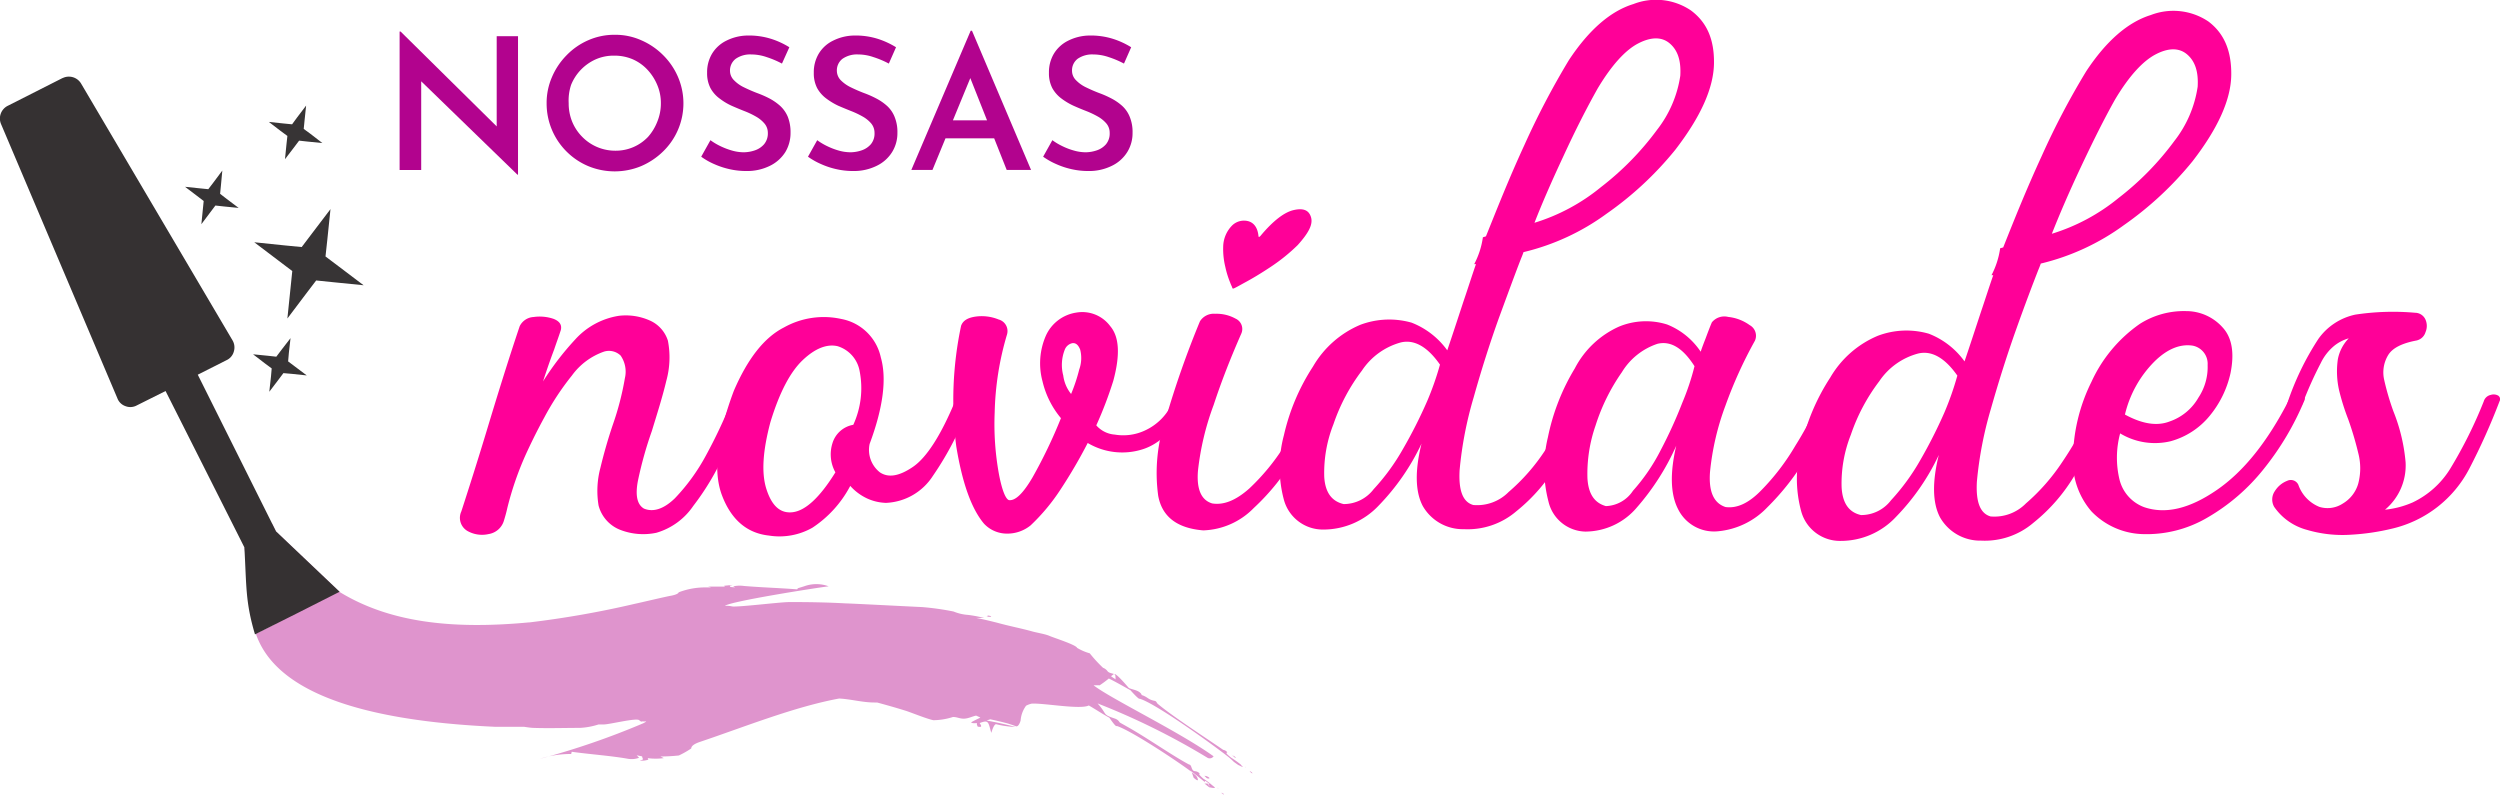
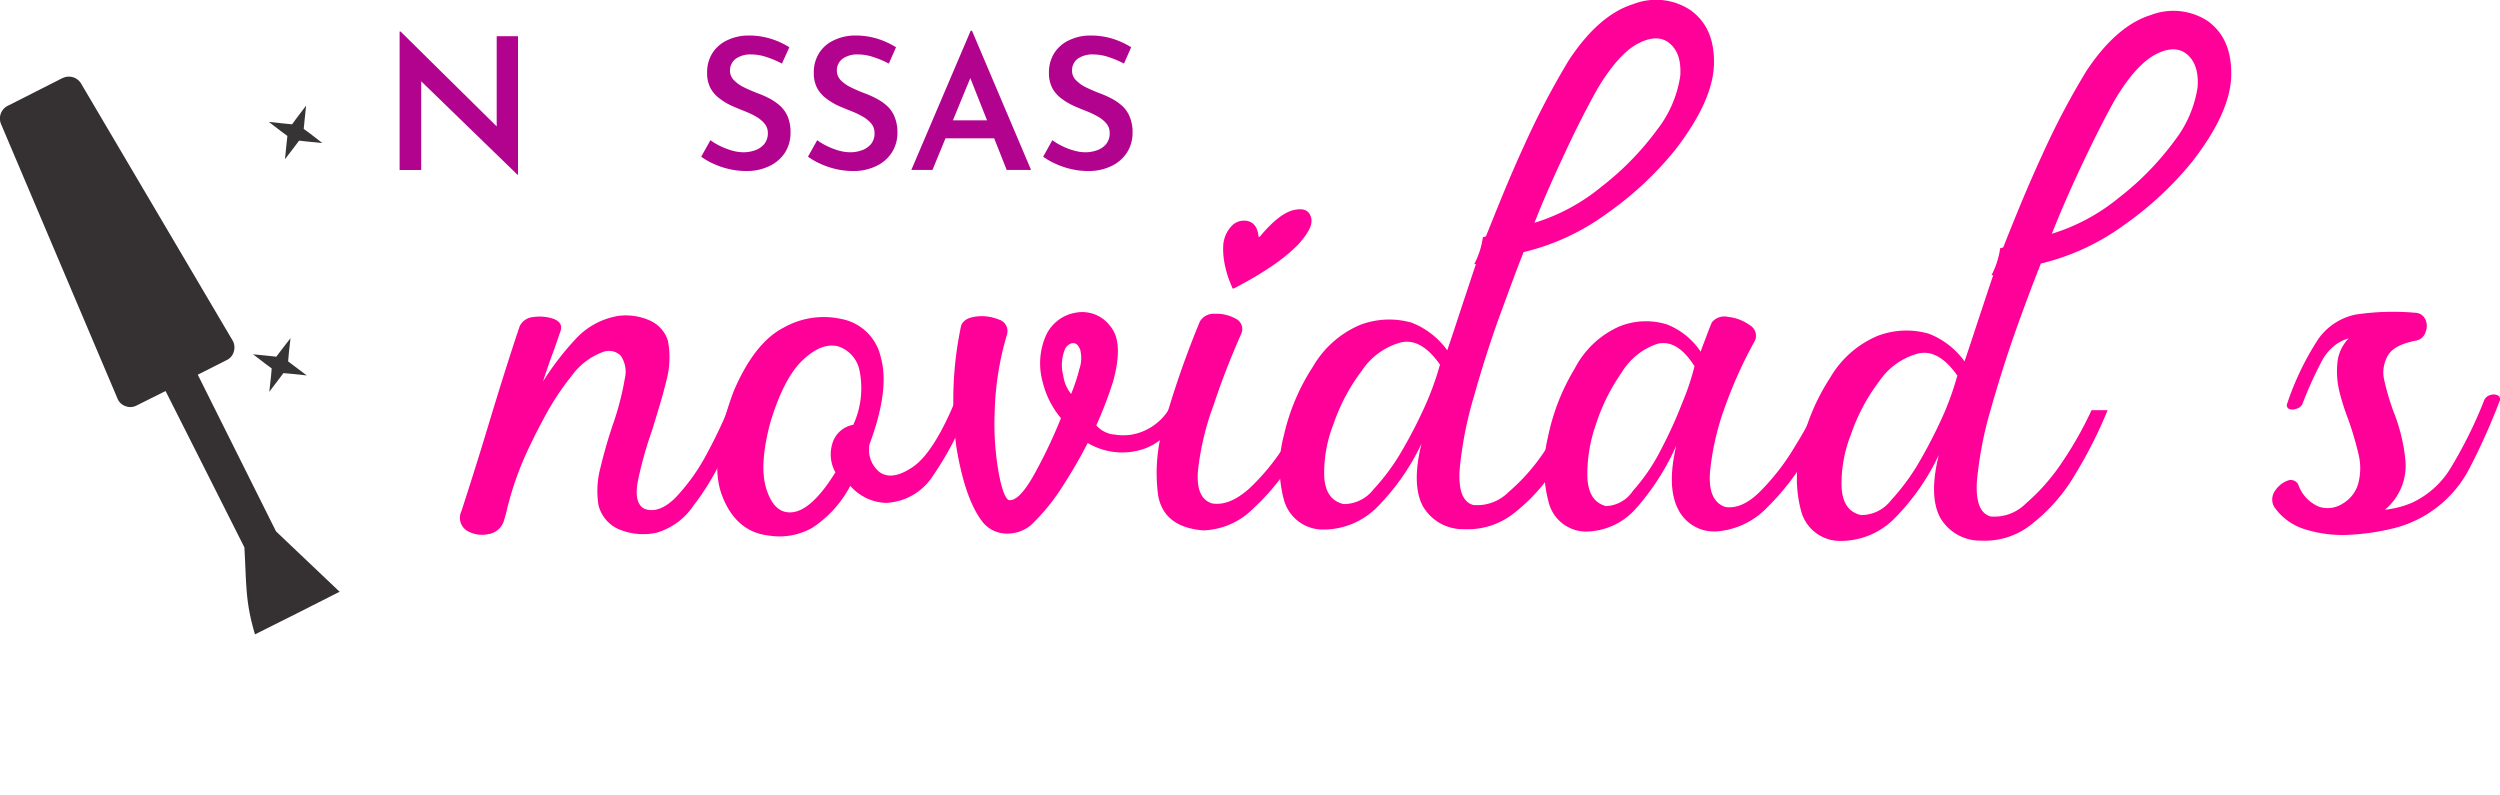
<svg xmlns="http://www.w3.org/2000/svg" id="Hand-drawn_Icon_Set" data-name="Hand-drawn Icon Set" viewBox="0 0 270.89 86.09">
  <defs>
    <style>.cls-1{fill:#ff0098;}.cls-2{fill:#b2038e;}.cls-3{fill:#df94cd;}.cls-3,.cls-4,.cls-5{fill-rule:evenodd;}.cls-4{fill:#353132;}.cls-5{fill:#373435;}</style>
  </defs>
  <path class="cls-1" d="M1808.79,890.07a6.75,6.75,0,0,0-6.23-.69c-2.46.75-4.82,2.78-7,6.09a86.05,86.05,0,0,0-4.81,9.18c-1.68,3.64-3,7-4.17,9.9l-.33.1a8.88,8.88,0,0,1-.94,2.91l.19,0c-.46,1.31-.88,2.66-1.34,4-.69,2.1-1.28,3.9-1.77,5.34a8.6,8.6,0,0,0-3.87-3,8.89,8.89,0,0,0-5.54.23,10.76,10.76,0,0,0-5.14,4.53,22.85,22.85,0,0,0-3.15,7.44,13.48,13.48,0,0,0,0,7,4.37,4.37,0,0,0,4.26,3.22,8.22,8.22,0,0,0,6-2.59,24.73,24.73,0,0,0,4.65-6.72c-.72,2.91-.69,5.18.13,6.75a5,5,0,0,0,4.46,2.52,8.1,8.1,0,0,0,5.67-1.93,19,19,0,0,0,4.56-5.31,48.71,48.71,0,0,0,3.47-6.88l-1.74,0a39.75,39.75,0,0,1-3.17,5.6,21.3,21.3,0,0,1-3.94,4.49,4.79,4.79,0,0,1-3.83,1.41c-1.15-.32-1.61-1.6-1.48-3.8a40.57,40.57,0,0,1,1.51-7.83q1.27-4.53,2.75-8.65c1-2.72,1.77-4.82,2.33-6.26.13-.33.26-.63.33-.86a25.06,25.06,0,0,0,9-4.16,36.26,36.26,0,0,0,7.44-6.92c2.75-3.57,4.16-6.68,4.2-9.37S1810.46,891.31,1808.79,890.07Zm-28.58,42.34a51.49,51.49,0,0,1-2.62,5.18,23.09,23.09,0,0,1-3.18,4.36,4.08,4.08,0,0,1-3.25,1.61c-1.28-.3-2-1.25-2.1-2.95a14.34,14.34,0,0,1,1-5.71,20.5,20.5,0,0,1,3.08-5.8,7.4,7.4,0,0,1,4.2-3.05c1.47-.36,2.91.46,4.26,2.4A31.67,31.67,0,0,1,1780.21,932.41Zm27.43-35.26a12.51,12.51,0,0,1-2.52,5.86,31.09,31.09,0,0,1-6.07,6.2,21.1,21.1,0,0,1-7.21,3.87q1.19-3.06,3.15-7.25c1.28-2.78,2.52-5.21,3.7-7.31,1.51-2.52,3-4.16,4.4-4.88s2.55-.72,3.4,0S1807.74,895.47,1807.64,897.15Z" transform="translate(-1625.57 -888.94)" />
  <path class="cls-1" d="M1705.54,931.76a.7.7,0,0,1,.72.16.5.5,0,0,1,.2.63q-1,2.6-2.46,5.7a28.24,28.24,0,0,1-3.31,5.51,7.29,7.29,0,0,1-4,2.91,6.89,6.89,0,0,1-3.84-.29,3.88,3.88,0,0,1-2.42-2.66,9.68,9.68,0,0,1,.19-4.06c.37-1.54.82-3.12,1.35-4.69a30.78,30.78,0,0,0,1.31-5.05,3.06,3.06,0,0,0-.46-2.45,1.82,1.82,0,0,0-1.8-.43,7.24,7.24,0,0,0-3.48,2.59,29,29,0,0,0-3,4.56c-.89,1.63-1.54,3-2,4a34.13,34.13,0,0,0-2,5.8c-.1.46-.23.92-.36,1.34a2.06,2.06,0,0,1-1.67,1.48,3.21,3.21,0,0,1-2.33-.36,1.65,1.65,0,0,1-.62-2.1c.85-2.62,1.77-5.51,2.72-8.65,1.15-3.81,2.33-7.64,3.6-11.41a1.78,1.78,0,0,1,1.51-1,4.65,4.65,0,0,1,2.16.2c.66.26.92.65.79,1.21-.23.72-.49,1.41-.72,2.1-.46,1.21-.85,2.36-1.21,3.47a30.77,30.77,0,0,1,3.5-4.56,8.06,8.06,0,0,1,4.72-2.55,6.39,6.39,0,0,1,3.31.49,3.56,3.56,0,0,1,2,2.2,9.5,9.5,0,0,1-.17,4.35c-.42,1.77-1,3.58-1.57,5.45a41.46,41.46,0,0,0-1.51,5.4c-.29,1.54-.1,2.56.66,3,1.05.43,2.19,0,3.34-1.11a21.27,21.27,0,0,0,3.38-4.66,54.26,54.26,0,0,0,2.72-5.76A1.2,1.2,0,0,1,1705.54,931.76Z" transform="translate(-1625.57 -888.94)" />
  <path class="cls-1" d="M1729.79,931.73a.83.83,0,0,1,.76.13.53.53,0,0,1,.16.65,33.66,33.66,0,0,1-4.06,8,6.36,6.36,0,0,1-5.08,2.92,5.3,5.3,0,0,1-2-.46,5.65,5.65,0,0,1-1.87-1.38,12.22,12.22,0,0,1-4.1,4.53,7.22,7.22,0,0,1-4.72.85c-2.39-.26-4.09-1.74-5.08-4.36s-.55-6.43,1.28-11.31c1.51-3.51,3.31-5.8,5.44-6.88a8.81,8.81,0,0,1,6.2-.92,5.39,5.39,0,0,1,4.29,4.16c.66,2.3.26,5.44-1.21,9.38a3.09,3.09,0,0,0,1.11,3.08c.92.62,2.1.42,3.58-.59s3-3.38,4.52-7A1.44,1.44,0,0,1,1729.79,931.73Zm-11.07-2.56a3.45,3.45,0,0,0-2.4-2.72c-1.14-.26-2.42.23-3.77,1.51s-2.52,3.5-3.5,6.72c-.82,3.08-1,5.5-.43,7.27s1.48,2.66,2.85,2.49,2.92-1.57,4.62-4.32a4,4,0,0,1-.32-3.15,2.86,2.86,0,0,1,2.26-2A9.55,9.55,0,0,0,1718.72,929.17Z" transform="translate(-1625.57 -888.94)" />
  <path class="cls-1" d="M1753.26,931.73a.87.87,0,0,1,.76.06.65.65,0,0,1,.23.72c-1.25,2.79-2.89,4.49-4.89,5.12a7.32,7.32,0,0,1-5.93-.69,54.55,54.55,0,0,1-2.92,5,21.4,21.4,0,0,1-3.27,3.93,4,4,0,0,1-2.56.89,3.4,3.4,0,0,1-2.49-1.08c-1.38-1.64-2.36-4.46-3-8.36a38.9,38.9,0,0,1,.52-13.08c.2-.56.72-.88,1.61-1a4.83,4.83,0,0,1,2.46.32,1.3,1.3,0,0,1,.91,1.61,31.9,31.9,0,0,0-1.34,8.46,30.21,30.21,0,0,0,.46,6.68c.33,1.74.72,2.69,1.08,2.82.69.1,1.54-.72,2.56-2.46a53.5,53.5,0,0,0,3.08-6.42,9.64,9.64,0,0,1-2-4,7.47,7.47,0,0,1,.36-4.92,4.32,4.32,0,0,1,3.31-2.52,3.77,3.77,0,0,1,3.67,1.47c1,1.18,1.08,3.15.33,5.93a42.47,42.47,0,0,1-1.84,4.82,2.93,2.93,0,0,0,2,1,5.54,5.54,0,0,0,3.24-.43,6,6,0,0,0,3-3A1.15,1.15,0,0,1,1753.26,931.73Zm-10.65-4.92c-.2-.49-.46-.72-.82-.69a1.13,1.13,0,0,0-.85.72,4.5,4.5,0,0,0-.16,2.79,4,4,0,0,0,.85,2,18.29,18.29,0,0,0,.88-2.65A3.67,3.67,0,0,0,1742.61,926.81Z" transform="translate(-1625.57 -888.94)" />
  <path class="cls-1" d="M1767.85,931.79a1.06,1.06,0,0,1,.82.13.44.44,0,0,1,.16.59,38.15,38.15,0,0,1-2.88,5.8,24.31,24.31,0,0,1-4.53,5.68,8,8,0,0,1-5.47,2.42c-2.82-.23-4.46-1.47-4.88-3.74a18.21,18.21,0,0,1,.85-8.48,102.11,102.11,0,0,1,3.67-10.43,1.76,1.76,0,0,1,1.64-.82,4.28,4.28,0,0,1,2.23.53,1.23,1.23,0,0,1,.62,1.6c-1.08,2.46-2.1,5-3,7.74a29.52,29.52,0,0,0-1.7,7.11c-.17,2,.33,3.21,1.54,3.57,1.24.2,2.55-.32,4-1.6a23.59,23.59,0,0,0,3.81-4.62,28,28,0,0,0,2.49-4.76A1.12,1.12,0,0,1,1767.85,931.79Zm-8.75-11.63c0-.1-.13-.3-.23-.59a10,10,0,0,1-.53-1.71,8.18,8.18,0,0,1-.23-2.19,3.35,3.35,0,0,1,1-2.33,1.84,1.84,0,0,1,1.73-.43c.59.17,1,.69,1.09,1.58,0,.16.09.16.23,0,1.37-1.64,2.58-2.56,3.6-2.79s1.64,0,1.87.79-.3,1.73-1.44,3a19.67,19.67,0,0,1-2.92,2.36c-1.08.72-2.07,1.31-2.88,1.74h0c-.65.36-1,.56-1.18.62v0l0,0S1759.1,920.19,1759.1,920.16Z" transform="translate(-1625.57 -888.94)" />
  <path class="cls-1" d="M1823.36,931.83a.73.73,0,0,1,.75.1.54.54,0,0,1,.16.69,45.76,45.76,0,0,1-2.88,5.73,27.1,27.1,0,0,1-4.33,5.57,8.44,8.44,0,0,1-5.37,2.59,4.34,4.34,0,0,1-4.3-2.42c-.82-1.61-.88-3.9-.19-6.85a26.42,26.42,0,0,1-4.26,6.68,7.34,7.34,0,0,1-5.58,2.62,4.2,4.2,0,0,1-4-3.24,14.31,14.31,0,0,1-.06-7,23.29,23.29,0,0,1,2.91-7.44,10,10,0,0,1,4.79-4.53,7.65,7.65,0,0,1,5.21-.23,7.85,7.85,0,0,1,3.64,2.95c.16-.49.36-1,.52-1.41.27-.72.49-1.31.69-1.77a1.74,1.74,0,0,1,1.77-.59,4.84,4.84,0,0,1,2.33.89,1.31,1.31,0,0,1,.56,1.7,47.18,47.18,0,0,0-3.18,7,28.46,28.46,0,0,0-1.68,7.21c-.16,2.13.4,3.38,1.68,3.8,1.24.17,2.52-.42,3.86-1.8a24.72,24.72,0,0,0,3.71-4.85,38.08,38.08,0,0,0,2.49-4.65C1822.77,932.19,1823,931.89,1823.36,931.83Zm-20.85,10.29a20.56,20.56,0,0,0,3-4.39,49.11,49.11,0,0,0,2.36-5.18,26.83,26.83,0,0,0,1.31-3.93c-1.28-2-2.59-2.76-4-2.43a7.14,7.14,0,0,0-3.87,3.08,21.28,21.28,0,0,0-2.85,5.77,15.91,15.91,0,0,0-.88,5.74c.1,1.67.75,2.65,2,3A3.66,3.66,0,0,0,1802.51,942.12Z" transform="translate(-1625.57 -888.94)" />
  <path class="cls-1" d="M1864.85,891.26a6.8,6.8,0,0,0-6.23-.69c-2.46.76-4.82,2.79-7,6.1a83.23,83.23,0,0,0-4.82,9.18c-1.67,3.63-3,6.95-4.17,9.9l-.33.09a9,9,0,0,1-.94,2.92l.19,0c-.46,1.31-.88,2.65-1.34,4-.69,2.09-1.28,3.9-1.77,5.34a8.6,8.6,0,0,0-3.87-3,8.75,8.75,0,0,0-5.54.23,10.78,10.78,0,0,0-5.14,4.52,22.85,22.85,0,0,0-3.15,7.44,13.52,13.52,0,0,0,0,7.05,4.35,4.35,0,0,0,4.26,3.21,8.18,8.18,0,0,0,6-2.59,24.57,24.57,0,0,0,4.65-6.72c-.72,2.92-.69,5.18.13,6.75a5,5,0,0,0,4.46,2.53,8.11,8.11,0,0,0,5.67-1.94,19,19,0,0,0,4.56-5.31,48.17,48.17,0,0,0,3.47-6.88l-1.74,0a39.85,39.85,0,0,1-3.17,5.61,21.82,21.82,0,0,1-3.94,4.49,4.79,4.79,0,0,1-3.83,1.41c-1.15-.33-1.61-1.61-1.48-3.8a40.8,40.8,0,0,1,1.51-7.84c.85-3,1.77-5.9,2.75-8.65s1.77-4.82,2.33-6.26c.13-.33.26-.62.33-.85a25.23,25.23,0,0,0,9-4.16,36.54,36.54,0,0,0,7.44-6.92c2.76-3.57,4.17-6.69,4.2-9.37S1866.52,892.51,1864.85,891.26Zm-28.58,42.35a52.57,52.57,0,0,1-2.62,5.18,23.42,23.42,0,0,1-3.18,4.36,4.06,4.06,0,0,1-3.25,1.6c-1.28-.29-2-1.24-2.1-3a14.29,14.29,0,0,1,1-5.7,20.37,20.37,0,0,1,3.08-5.8,7.35,7.35,0,0,1,4.2-3c1.47-.36,2.91.46,4.26,2.39A32.27,32.27,0,0,1,1836.27,933.61Zm27.43-35.27a12.5,12.5,0,0,1-2.52,5.87,31,31,0,0,1-6.06,6.19,21.23,21.23,0,0,1-7.22,3.87c.79-2,1.84-4.46,3.15-7.24s2.52-5.21,3.7-7.31c1.51-2.53,3-4.16,4.4-4.89s2.55-.72,3.4,0S1863.8,896.67,1863.7,898.34Z" transform="translate(-1625.57 -888.94)" />
-   <path class="cls-1" d="M1874.32,931.6a.91.91,0,0,1,.78.13.5.5,0,0,1,.14.66,30.55,30.55,0,0,1-4.36,7.34,21.6,21.6,0,0,1-6.1,5.28,13,13,0,0,1-7.14,1.8,8,8,0,0,1-5.45-2.46,8.26,8.26,0,0,1-2-5.7,19.08,19.08,0,0,1,2-8.33,15.48,15.48,0,0,1,5.25-6.29,8.91,8.91,0,0,1,5-1.38,5.3,5.3,0,0,1,4,1.81c1,1.11,1.25,2.78.82,4.91A11,11,0,0,1,1865,934a8.3,8.3,0,0,1-4.23,2.75,7.3,7.3,0,0,1-5.47-.85,10.15,10.15,0,0,0-.07,5,4.27,4.27,0,0,0,2.69,3c2.32.78,4.91.16,7.86-1.87s5.51-5.28,7.77-9.67A1.5,1.5,0,0,1,1874.32,931.6ZM1859,928.13a12.07,12.07,0,0,0-3.18,5.73c1.83,1,3.44,1.28,4.81.76a5.74,5.74,0,0,0,3.15-2.59,6,6,0,0,0,1-3.54,2,2,0,0,0-1.64-2.1C1861.76,926.19,1860.36,926.78,1859,928.13Z" transform="translate(-1625.57 -888.94)" />
  <path class="cls-1" d="M1895.46,931.73a1,1,0,0,1,.79.07.46.46,0,0,1,.16.62,69.18,69.18,0,0,1-3.28,7.31,12.68,12.68,0,0,1-8.36,6.49,24.77,24.77,0,0,1-4.49.66,13.6,13.6,0,0,1-4.75-.53,6.28,6.28,0,0,1-3.54-2.49,1.6,1.6,0,0,1,.07-1.7,2.75,2.75,0,0,1,1.34-1.12.9.9,0,0,1,1.21.43,4,4,0,0,0,2.27,2.39,3,3,0,0,0,2.55-.36,3.68,3.68,0,0,0,1.67-2.16,6.5,6.5,0,0,0,0-3.31,35.08,35.08,0,0,0-1.08-3.64,25.06,25.06,0,0,1-1-3.18,9.27,9.27,0,0,1-.13-3.34,4.45,4.45,0,0,1,1.18-2.27,4.48,4.48,0,0,0-1.51.76,5.47,5.47,0,0,0-1.51,1.9,41.21,41.21,0,0,0-2,4.46,1,1,0,0,1-.69.52,1,1,0,0,1-.78,0,.45.45,0,0,1-.17-.59,30,30,0,0,1,3.38-7,6.58,6.58,0,0,1,4-2.62,27.27,27.27,0,0,1,6.48-.2,1.24,1.24,0,0,1,1.12.75,1.71,1.71,0,0,1,0,1.35,1.31,1.31,0,0,1-1,.91c-1.58.3-2.59.82-3.05,1.58a3.62,3.62,0,0,0-.43,2.68,27.79,27.79,0,0,0,1,3.41,19.26,19.26,0,0,1,1.32,5.51,6.25,6.25,0,0,1-2.23,5.15,10,10,0,0,0,3-.79,9.65,9.65,0,0,0,4.06-3.64,48.33,48.33,0,0,0,3.64-7.31A1,1,0,0,1,1895.46,931.73Z" transform="translate(-1625.57 -888.94)" />
  <path class="cls-2" d="M1681.64,907.87l-11.12-10.79.69.28,0,10h-2.34v-15h.11l10.92,10.78-.51-.16,0-10.12h2.31v15Z" transform="translate(-1625.57 -888.94)" />
-   <path class="cls-2" d="M1684.8,900.13a7,7,0,0,1,.58-2.84,7.6,7.6,0,0,1,1.59-2.37,7.33,7.33,0,0,1,2.34-1.62,7,7,0,0,1,2.89-.59,6.86,6.86,0,0,1,2.85.59,7.61,7.61,0,0,1,2.38,1.62,7.49,7.49,0,0,1,1.61,2.37,7.26,7.26,0,0,1-1.62,8.06,7.76,7.76,0,0,1-2.38,1.59,7.49,7.49,0,0,1-5.73,0,7.35,7.35,0,0,1-2.34-1.57,7.34,7.34,0,0,1-2.17-5.24Zm2.39,0a5.24,5.24,0,0,0,.38,2,5.06,5.06,0,0,0,1.09,1.64,5,5,0,0,0,3.6,1.5,4.81,4.81,0,0,0,3.53-1.5,5.48,5.48,0,0,0,1-1.64,5.22,5.22,0,0,0,.39-2,5,5,0,0,0-.4-2,5.52,5.52,0,0,0-1.07-1.65,4.83,4.83,0,0,0-1.59-1.12,5,5,0,0,0-2-.39,4.82,4.82,0,0,0-2,.4,5.19,5.19,0,0,0-1.6,1.12,5.11,5.11,0,0,0-1.07,1.65A5.38,5.38,0,0,0,1687.19,900.11Z" transform="translate(-1625.57 -888.94)" />
  <path class="cls-2" d="M1710.3,895.83a10.09,10.09,0,0,0-1.65-.7,5.15,5.15,0,0,0-1.67-.29,2.74,2.74,0,0,0-1.69.47,1.59,1.59,0,0,0-.62,1.32,1.44,1.44,0,0,0,.43,1,3.73,3.73,0,0,0,1.1.78c.45.22.93.43,1.43.62a11.4,11.4,0,0,1,1.3.57,5.84,5.84,0,0,1,1.16.8,3.37,3.37,0,0,1,.84,1.19,4.52,4.52,0,0,1,.3,1.74,4,4,0,0,1-.56,2.08,4.09,4.09,0,0,1-1.66,1.49,5.58,5.58,0,0,1-2.61.57,8.09,8.09,0,0,1-1.78-.2,8.76,8.76,0,0,1-1.64-.54,7.36,7.36,0,0,1-1.43-.81l1-1.79a6.68,6.68,0,0,0,1.09.65,7.85,7.85,0,0,0,1.27.48,4.59,4.59,0,0,0,1.24.18,3.77,3.77,0,0,0,1.22-.21,2.28,2.28,0,0,0,1-.67,1.82,1.82,0,0,0,.4-1.23,1.55,1.55,0,0,0-.36-1,3.39,3.39,0,0,0-.93-.76,8.92,8.92,0,0,0-1.24-.59c-.44-.17-.89-.36-1.37-.57a6.69,6.69,0,0,1-1.32-.79,3.43,3.43,0,0,1-1-1.14,3.47,3.47,0,0,1-.36-1.65,3.91,3.91,0,0,1,.54-2.08,3.74,3.74,0,0,1,1.54-1.4,5.26,5.26,0,0,1,2.28-.56,8,8,0,0,1,2.61.37,8.68,8.68,0,0,1,1.94.9Z" transform="translate(-1625.57 -888.94)" />
  <path class="cls-2" d="M1721.88,895.83a9.84,9.84,0,0,0-1.66-.7,5.11,5.11,0,0,0-1.67-.29,2.76,2.76,0,0,0-1.69.47,1.58,1.58,0,0,0-.61,1.32,1.47,1.47,0,0,0,.42,1,3.92,3.92,0,0,0,1.11.78c.45.22.93.43,1.43.62a10.54,10.54,0,0,1,1.29.57,5.63,5.63,0,0,1,1.17.8,3.22,3.22,0,0,1,.83,1.19,4.33,4.33,0,0,1,.31,1.74,3.89,3.89,0,0,1-.57,2.08,4,4,0,0,1-1.66,1.49,5.57,5.57,0,0,1-2.6.57,8,8,0,0,1-1.78-.2,8.52,8.52,0,0,1-1.64-.54,7.75,7.75,0,0,1-1.44-.81l1-1.79a6.68,6.68,0,0,0,1.09.65,7.42,7.42,0,0,0,1.26.48,4.72,4.72,0,0,0,1.25.18,3.82,3.82,0,0,0,1.22-.21,2.28,2.28,0,0,0,1-.67,1.81,1.81,0,0,0,.39-1.23,1.59,1.59,0,0,0-.35-1,3.39,3.39,0,0,0-.93-.76,9.5,9.5,0,0,0-1.24-.59q-.66-.26-1.38-.57a7.32,7.32,0,0,1-1.32-.79,3.52,3.52,0,0,1-1-1.14,3.47,3.47,0,0,1-.36-1.65,3.91,3.91,0,0,1,.54-2.08,3.68,3.68,0,0,1,1.54-1.4,5.26,5.26,0,0,1,2.28-.56,8,8,0,0,1,2.61.37,8.89,8.89,0,0,1,1.94.9Z" transform="translate(-1625.57 -888.94)" />
  <path class="cls-2" d="M1724.32,907.35l6.43-15.08h.14l6.4,15.08h-2.64l-4.54-11.46,1.67-1.09-5.17,12.55Zm4.06-5.37h4.93l.8,1.95h-6.45Z" transform="translate(-1625.57 -888.94)" />
  <path class="cls-2" d="M1747.36,895.83a10.09,10.09,0,0,0-1.65-.7,5.21,5.21,0,0,0-1.68-.29,2.76,2.76,0,0,0-1.69.47,1.58,1.58,0,0,0-.61,1.32,1.44,1.44,0,0,0,.43,1,3.73,3.73,0,0,0,1.1.78c.45.22.93.43,1.43.62a10.54,10.54,0,0,1,1.29.57,5.63,5.63,0,0,1,1.17.8,3.22,3.22,0,0,1,.83,1.19,4.33,4.33,0,0,1,.31,1.74,3.89,3.89,0,0,1-.57,2.08,4,4,0,0,1-1.66,1.49,5.54,5.54,0,0,1-2.6.57,8,8,0,0,1-1.78-.2,8.52,8.52,0,0,1-1.64-.54,7.75,7.75,0,0,1-1.44-.81l1-1.79a6.68,6.68,0,0,0,1.09.65,7.21,7.21,0,0,0,1.27.48,4.59,4.59,0,0,0,1.24.18,3.82,3.82,0,0,0,1.22-.21,2.28,2.28,0,0,0,1-.67,1.81,1.81,0,0,0,.39-1.23,1.54,1.54,0,0,0-.35-1,3.39,3.39,0,0,0-.93-.76,9.5,9.5,0,0,0-1.24-.59c-.44-.17-.9-.36-1.37-.57a7.07,7.07,0,0,1-1.33-.79,3.52,3.52,0,0,1-1-1.14,3.47,3.47,0,0,1-.36-1.65,3.91,3.91,0,0,1,.54-2.08,3.74,3.74,0,0,1,1.54-1.4,5.26,5.26,0,0,1,2.28-.56,8,8,0,0,1,2.61.37,8.68,8.68,0,0,1,1.94.9Z" transform="translate(-1625.57 -888.94)" />
-   <path class="cls-3" d="M1759,970.7l.26.26s.3.15.23.08a1.43,1.43,0,0,0-.31-.24c.15.2.15.22-.06,0l-.12-.1m-26.62-15c.05,0,.17.13.22.1ZM1756.07,973c.08.07.15.15.23.23s.37.1.31,0-.34-.2-.34-.2c.07.2.11.34,0,0Zm5-.47s-.18-.15,0,.08c0,0,0,0,0,0a.16.16,0,0,1,.07.07C1761.45,972.85,1761.16,972.56,1761.08,972.55Zm-28.14-16.83a2.07,2.07,0,0,0-.55-.08l.14,0c0,.05.18,0,.06.06a.19.19,0,0,0,0,.08S1733.09,955.82,1732.94,955.72Zm27.62,16.34h-.08a.25.25,0,0,1,.08.05Zm-3,2.27c0,.13,0,0-.07,0a.28.28,0,0,0,.09.07C1757.69,974.47,1757.57,974.37,1757.53,974.33Zm.45.54c.07.13.07.18,0,0h-.09l.16.13C1758.27,975.1,1758.19,974.93,1758,974.87Zm-3.31-2.27.22.63c.07.06.47.42.46.21C1755.3,973,1755,972.85,1754.67,972.6Zm-101.45-21.77c.19.12,0,.09,0,.33s.69.64,1,.86a.09.09,0,0,1,0-.07c.09,0,0,.12.08.18a.86.86,0,0,0-.07-.1c0,.15-.14,2.31.25,2.13-.15-.13.35-.7.44-.81a2.24,2.24,0,0,1,.16.52c-.19.09-.38.21-.59.3.2.12.52.18.46.47a.57.57,0,0,0,.19.53c0,.12,0,.82,0,.92s.08.37.13.53l-2,1c2.07,6.08,10.79,9.4,25.86,10.09l-.08,0c.37,0,.67,0,.88,0,.8,0,1.59,0,2.39,0,0,0,.68.11,1,.12,1.68.06,3.39,0,5.08,0a7.81,7.81,0,0,0,2-.37l.56,0c.64,0,3.51-.73,3.84-.47s.17.13.41.14.24,0,.34,0-.32.21-.32.21a83.67,83.67,0,0,1-11.17,3.84,10.86,10.86,0,0,1,3.38-.52l.06-.24c1.94.27,4.24.43,6.1.76a2.35,2.35,0,0,0,1.2-.11l-.26-.27.59.12c0,.1.06.19.08.29s-.22.1-.33.14a1.45,1.45,0,0,0,.62,0,1.67,1.67,0,0,0,.3-.08.59.59,0,0,0-.07-.16,6.76,6.76,0,0,0,1.74,0,3,3,0,0,0-.36-.18,19.23,19.23,0,0,0,2-.11,10.11,10.11,0,0,0,1.34-.76c0-.37.65-.61.94-.71,4.76-1.6,10.18-3.79,15.08-4.7,1.27.06,2.53.43,3.82.43a1.51,1.51,0,0,0,.3,0c1.07.29,2.13.59,3.18.92.84.29,2.1.81,2.91,1a7.19,7.19,0,0,0,2.13-.35c.47,0,.74.2,1.22.18s.85-.24,1.29-.33c.15.07.3.13.46.22-.35.16-.69.33-1,.51.06.13.5.09.62.08a.94.94,0,0,1,0,.16c.1.21,0,.23.3.25s.12-.22,0-.41c1-.39.93-.1,1.26,1.06.07-.21.28-.93.52-.94a10.22,10.22,0,0,0,2.11.3c-1-.27-2.08-.5-3.14-.7l.4-.13q.95.2,1.89.45c.29.09.59.19.88.3s.48-.47.52-.62a3.11,3.11,0,0,1,.59-1.6,2.29,2.29,0,0,1,.63-.23c1.36-.06,5.27.67,6.17.2.75.43,1.47.92,2.23,1.33,0,0,.72,1.08.79.89,1.53.47,6.68,3.89,8.14,5l-.2-.19c.57.41,1.64,1.3,1.64,1.3-.13-.29.16-.08.24,0a1.57,1.57,0,0,1,.3.2.59.59,0,0,0-.2-.07c.23.41.23.46-.07,0l-.34,0,.52.41c.09,0,.67.16.6,0l-.3-.24a6.07,6.07,0,0,0-.92-.68c-.09-.08-.48-.41-.47-.52s.06,0,0,0,.15,0,0-.11a.78.78,0,0,0-.4-.19c-.52,0-.34-.69-.7-.73-1.88-1-4.58-2.92-6.74-4.12l-.69-.39c-.18-.08-.11-.27-.58-.46-1.45-.48-.78-.4-1.9-1.65a76.64,76.64,0,0,1,11.94,5.91.51.51,0,0,0,.63-.18c-3.72-2.67-11.09-6.21-13-7.69a5.57,5.57,0,0,1,.65,0,11.32,11.32,0,0,0,1-.74c.79.39,1.58.85,2.34,1.27,0,0,.93,1.06,1,.92,1.75.52,7.78,4.88,9.49,6.21a7.1,7.1,0,0,1,.71.63h0l.49.35c.06,0,.73.39.4.11l-.16-.19a11.14,11.14,0,0,0-1-.71c-.1-.08-.53-.41-.53-.51s.09,0,.06-.07.14.06,0-.06a.72.72,0,0,0-.41-.22c-1.83-1.26-5.63-3.73-7.11-5-.15-.18-.12-.28-.38-.32-.65-.15-.62-.33-1.2-.57-.22-.07-.08,0-.22-.21-.32-.38-.89-.41-1.31-.6-.15-.16-1.39-1.65-1.59-1.51.18.08.13.4.15.58-.15-.13-.35-.22-.49-.35l.31-.24c-.22-.08-.53-.1-.69-.3a1.05,1.05,0,0,0-.49-.37,15.13,15.13,0,0,1-1.44-1.57,5.55,5.55,0,0,1-1.37-.59c-.11-.33-2.52-1.09-3-1.3s-1.43-.35-1.92-.5c-1.21-.33-2.46-.57-3.65-.9-.79-.2-1.56-.39-2.35-.54h.86a14.81,14.81,0,0,0-1.74-.33,5,5,0,0,1-1.59-.37,29.59,29.59,0,0,0-3.4-.48c-.15,0-7.85-.4-8.29-.4-2-.11-4.1-.15-6.16-.14-.94,0-5.81.6-6.18.46a2.59,2.59,0,0,0-.74-.05c.56-.49,9.79-1.94,11.24-2.12a3.86,3.86,0,0,0-2.66,0l-.68.21a.67.67,0,0,0-.06.12c-1.93-.15-3.91-.21-5.81-.37a3.13,3.13,0,0,0-1.14.05l.22.11-.53-.05s0-.08-.07-.13a1.4,1.4,0,0,0,.31-.09l-.9.09.07.09c-.62,0-1.24,0-1.85,0a2.49,2.49,0,0,1,.37.09s-.38,0-.58,0a8,8,0,0,0-2.94.53c-.06.24-.81.37-1,.4-1.27.27-2.54.58-3.81.86a104.47,104.47,0,0,1-11.36,2h-.06c-8.61.81-15.24-.08-20.5-3.29l-6.89-6.54-.41-.82c-1.16-1.19-2.25-2.47-3.35-3.85-.26-.18-.85,0-1.09.16.86,1.5,7.53,10.53,7.53,10.53-1.53.22-1,.19-2.64,1.08-.45-.62-.9-1.22-1.36-1.83,0-.06.08-1.49-.15-1.28a9.42,9.42,0,0,1-2.33-3l.37.71C1652.17,949.25,1652.3,950.26,1653.22,950.83Z" transform="translate(-1625.57 -888.94)" />
  <path class="cls-4" d="M1632.34,897.4l-5.92,3a1.54,1.54,0,0,0-.73,2l12.6,29.7a1.43,1.43,0,0,0,.88.85,1.45,1.45,0,0,0,1.22-.08l3.12-1.56q4.27,8.46,8.54,16.94c.24,4.23.1,5.89,1.15,9.43l4.59-2.3,4.58-2.32-6.89-6.54L1647,929.54l3.13-1.58a1.44,1.44,0,0,0,.78-.94,1.51,1.51,0,0,0-.15-1.21L1634.36,898a1.54,1.54,0,0,0-2-.6" transform="translate(-1625.57 -888.94)" />
-   <polygon class="cls-5" points="35.81 22.66 33.81 25.29 32.69 26.77 30.84 26.59 27.55 26.25 30.19 28.25 31.67 29.37 31.48 31.22 31.14 34.51 33.14 31.86 34.26 30.39 36.12 30.58 39.4 30.91 36.77 28.92 35.27 27.79 35.47 25.95 35.81 22.66" />
-   <polygon class="cls-5" points="24.09 18.48 23.12 19.78 22.57 20.5 21.67 20.41 20.05 20.24 21.34 21.22 22.07 21.78 21.98 22.68 21.82 24.29 22.79 23 23.34 22.27 24.25 22.37 25.86 22.53 24.57 21.56 23.85 21 23.94 20.09 24.09 18.48" />
  <polygon class="cls-5" points="31.48 36.64 30.49 37.92 29.94 38.65 29.04 38.55 27.42 38.39 28.71 39.38 29.44 39.92 29.36 40.83 29.18 42.45 30.16 41.16 30.71 40.43 31.62 40.51 33.24 40.68 31.95 39.71 31.22 39.16 31.3 38.24 31.48 36.64" />
  <polygon class="cls-5" points="33.17 11.44 32.19 12.73 31.65 13.47 30.73 13.38 29.13 13.21 30.41 14.19 31.14 14.73 31.04 15.64 30.88 17.25 31.86 15.97 32.41 15.24 33.32 15.34 34.93 15.5 33.65 14.51 32.91 13.97 33 13.06 33.17 11.44" />
</svg>